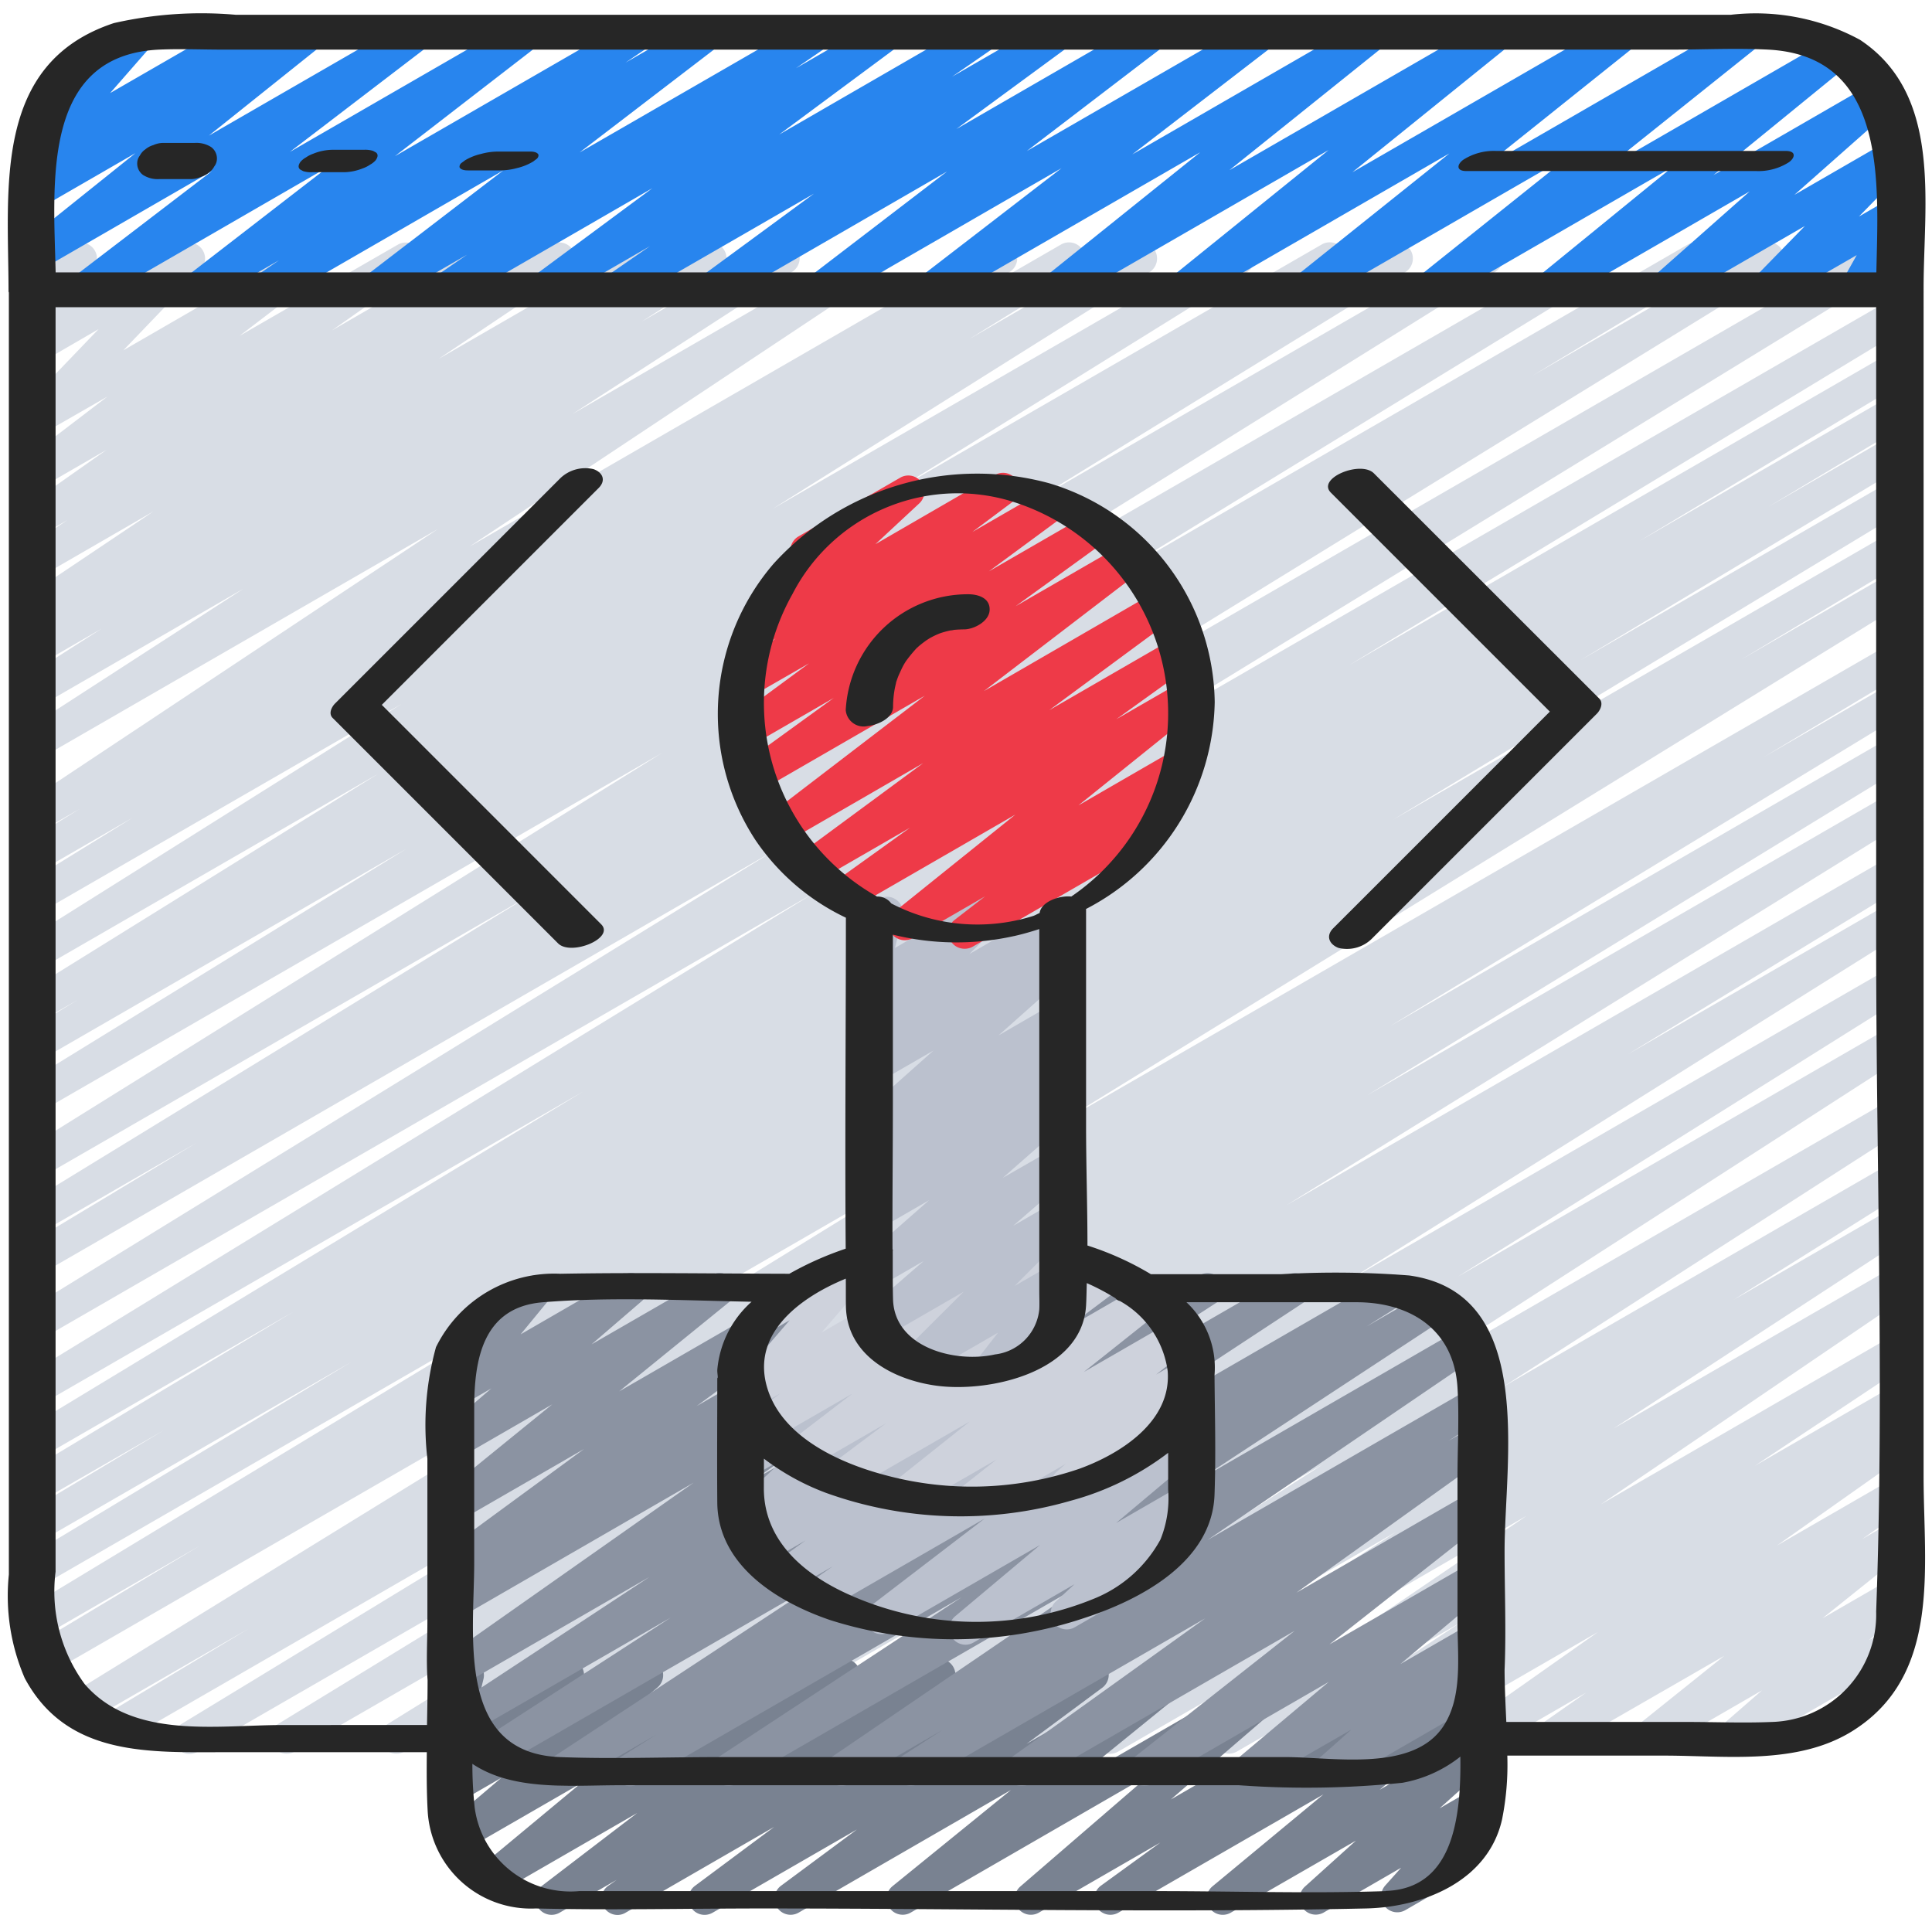
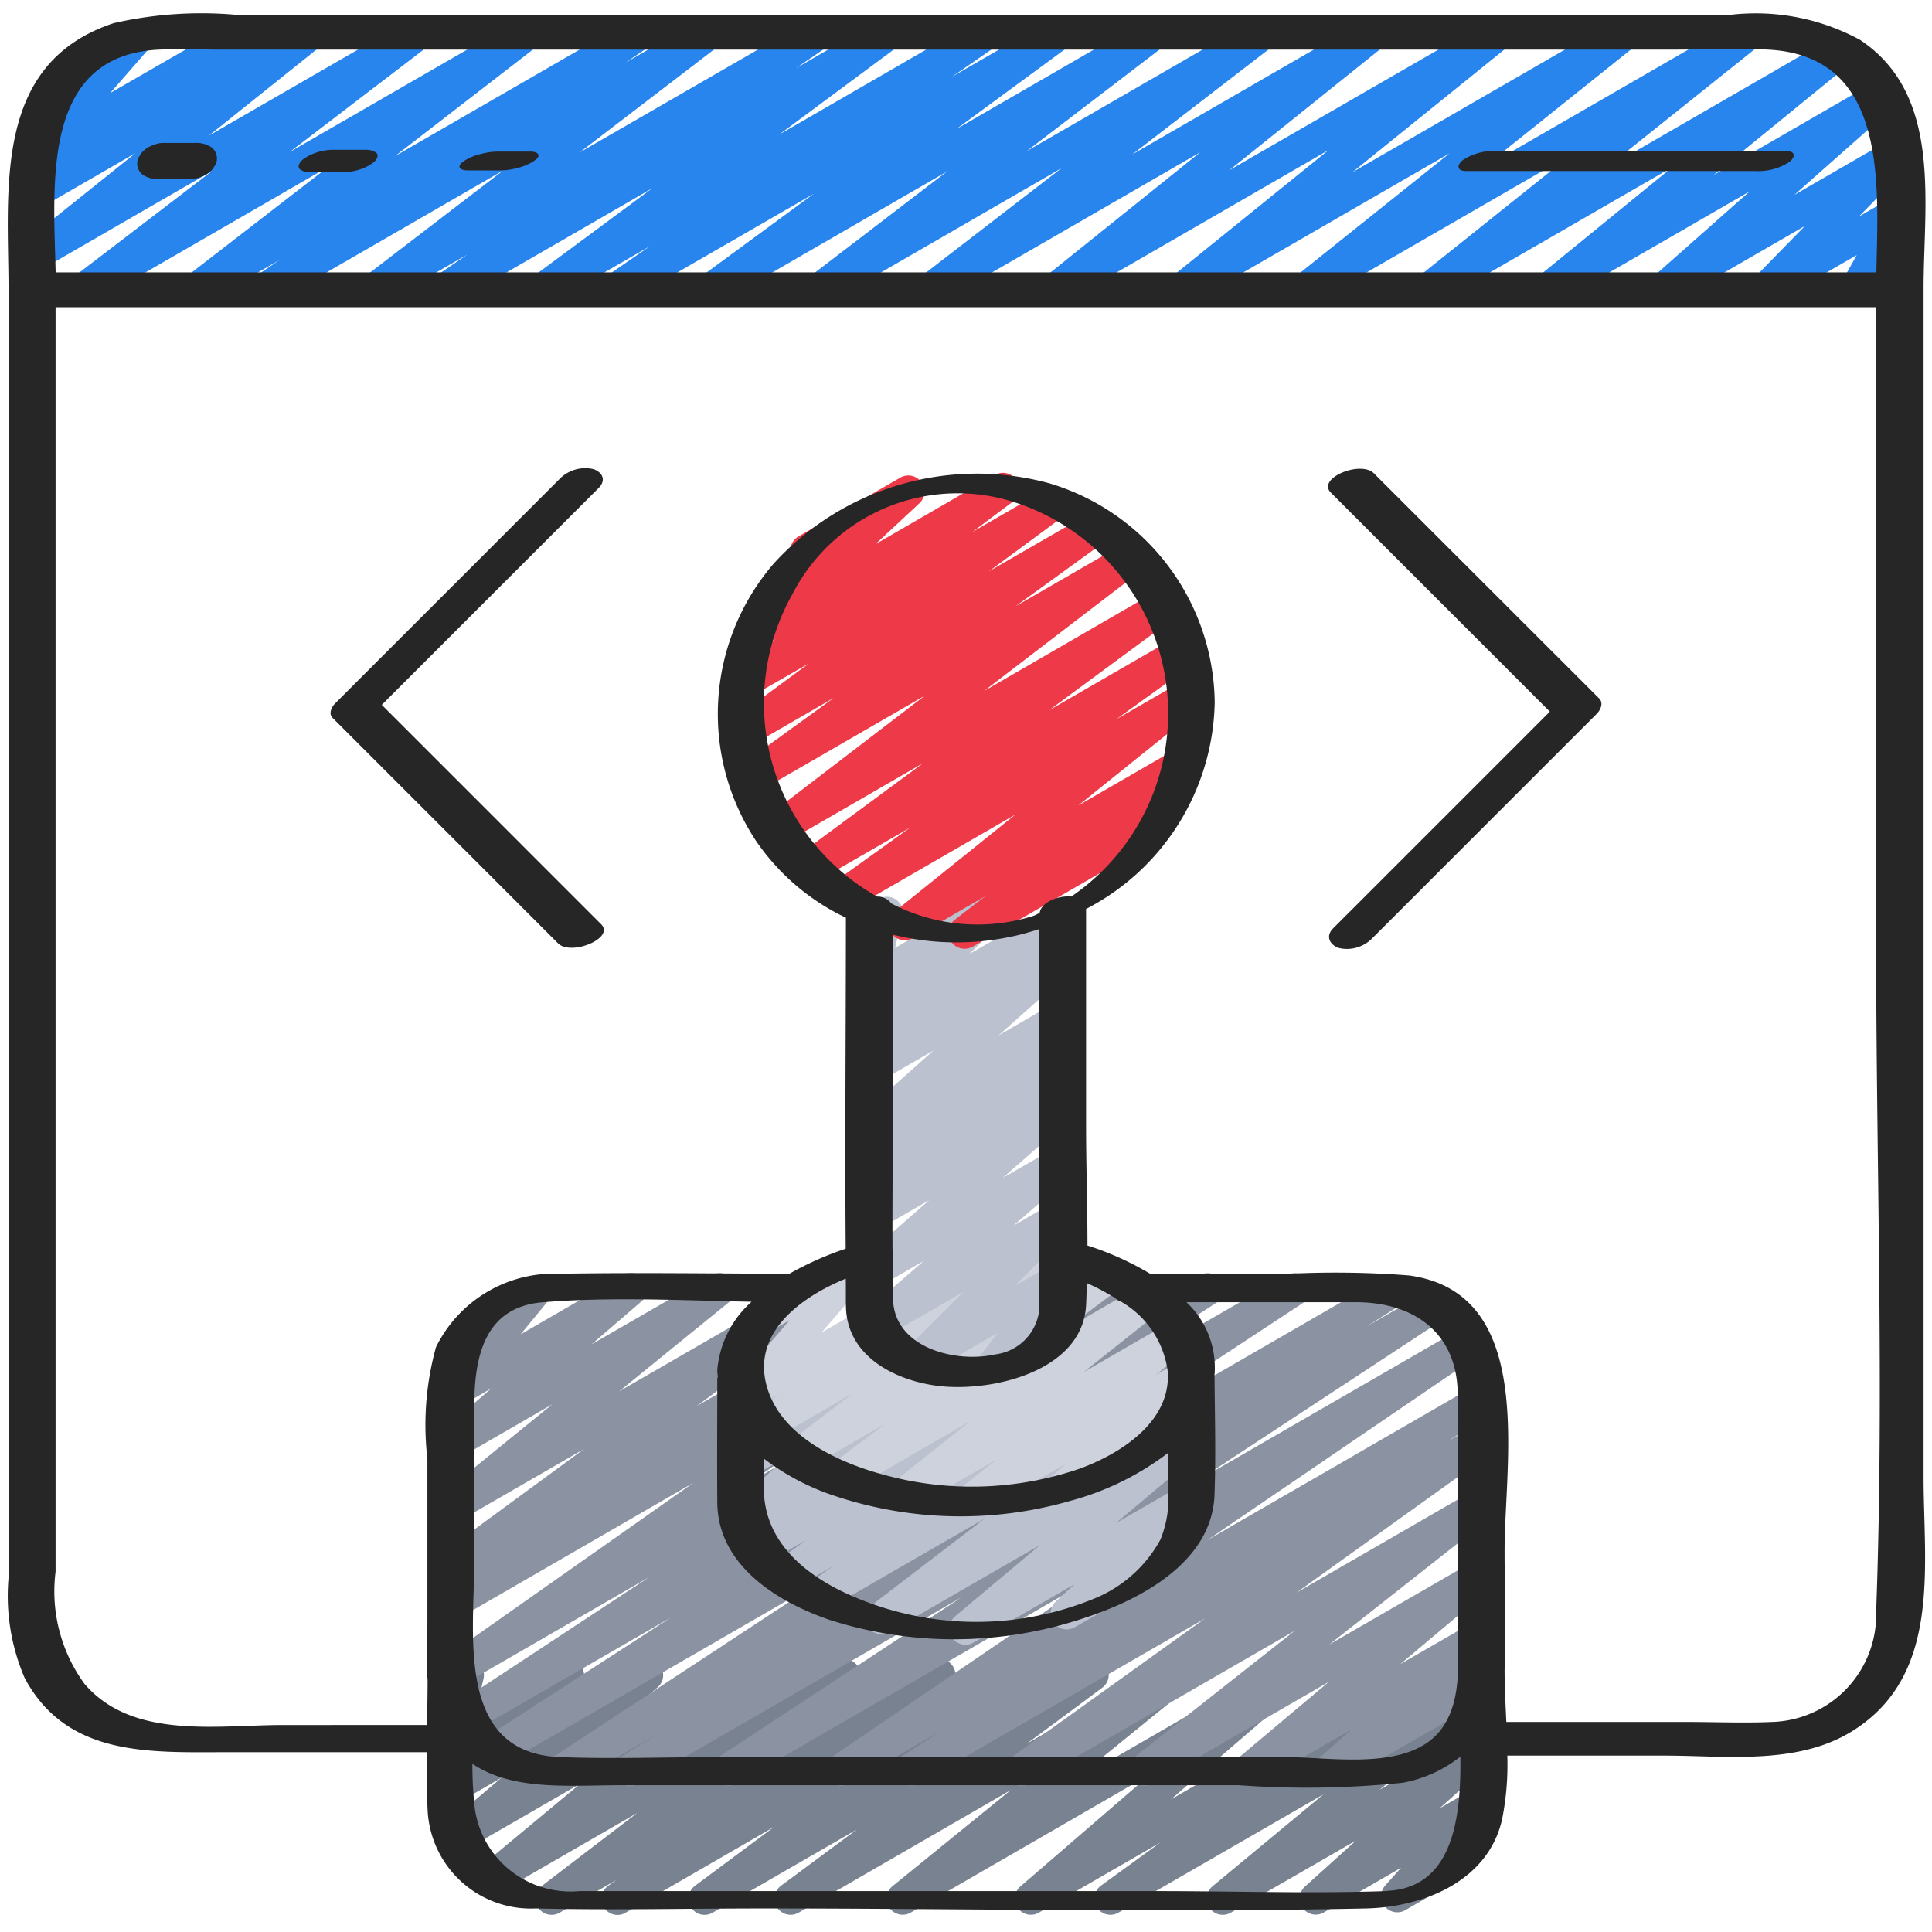
<svg xmlns="http://www.w3.org/2000/svg" id="Icons" viewBox="0 0 60 60">
  <defs>
    <style>.cls-1{fill:#d8dde5;}.cls-2{fill:#798291;}.cls-3{fill:#8b93a2;}.cls-4{fill:#bbc1ce;}.cls-5{fill:#2885ee;}.cls-6{fill:#ced2dc;}.cls-7{fill:#ee3a48;}.cls-8{fill:#262626;}</style>
  </defs>
  <title>007 - Controller Programming</title>
-   <path class="cls-1" d="M5.888,54.471a.5.5,0,0,1-.26-.927l16.086-9.79L3.8,54.1a.5.5,0,0,1-.507-.862l4.436-2.662-5,2.886a.5.5,0,0,1-.513-.858L28.766,36.25,1.606,51.93a.5.5,0,0,1-.506-.862L6.212,48l-4.87,2.811a.5.5,0,0,1-.509-.86l16-9.678L1.279,49.256A.5.5,0,0,1,.771,48.4l10.136-6.1L1.279,47.856A.5.5,0,0,1,.772,47l4.3-2.572L1.279,46.609a.5.5,0,0,1-.508-.861l8.336-5.007-7.828,4.52A.5.5,0,0,1,.771,44.4L18.1,33.905,1.278,43.614a.5.5,0,0,1-.511-.859L25.278,27.736l-24,13.856a.5.5,0,0,1-.511-.859l23.25-14.3L1.277,39.562A.5.5,0,0,1,.77,38.7l5.317-3.2-4.81,2.776a.5.5,0,0,1-.51-.859L16.472,27.8,1.277,36.57a.5.5,0,0,1-.514-.857L20.548,23.39,1.276,34.516a.5.5,0,0,1-.511-.859l11.862-7.3L1.276,32.912a.5.5,0,0,1-.509-.86l1.657-1.006-1.148.662a.5.5,0,0,1-.513-.857L11.75,24.027,1.275,30.075a.5.5,0,0,1-.515-.856l11.707-7.355L1.275,28.326a.5.5,0,0,1-.512-.859l3.36-2.074L1.275,27.037a.5.5,0,0,1-.512-.859L2.476,25.12l-1.2.693a.5.5,0,0,1-.526-.85l12.845-8.531L1.274,23.544a.5.5,0,0,1-.521-.853l6.815-4.412L1.273,21.914a.5.5,0,0,1-.519-.855l2.4-1.535L1.273,20.611a.5.5,0,0,1-.519-.855l.463-.3a.5.5,0,0,1-.472-.876l4.024-2.7L1.273,17.9a.5.5,0,0,1-.527-.849l1.348-.9-.822.474a.5.5,0,0,1-.538-.841L3.31,13.97,1.272,15.146a.5.5,0,0,1-.553-.83l2.618-2L1.272,13.5a.5.5,0,0,1-.61-.779l2.4-2.5L1.271,11.261a.5.5,0,0,1-.691-.668l.735-1.38a.5.5,0,0,1-.236-.933L2.263,7.6a.5.5,0,0,1,.691.668l-.67,1.256L5.619,7.6a.5.5,0,0,1,.61.78l-2.4,2.5L9.506,7.6a.5.5,0,0,1,.554.83l-2.62,2L12.352,7.6a.5.5,0,0,1,.538.842l-2.575,1.816,4.6-2.658a.5.5,0,0,1,.527.849L14.1,9.339l3.023-1.745a.5.5,0,0,1,.528.848l-4.031,2.705,6.154-3.553a.5.5,0,0,1,.52.855l-.384.245,1.9-1.1a.5.5,0,0,1,.52.854l-2.4,1.538,4.143-2.393a.5.5,0,0,1,.522.853l-6.812,4.409L26.9,7.593a.5.5,0,0,1,.527.849L14.582,16.975,30.834,7.592a.5.5,0,0,1,.513.859L29.648,9.5l3.306-1.908a.5.5,0,0,1,.513.858L30.1,10.53l5.089-2.938a.5.5,0,0,1,.516.856L24,15.8,38.219,7.591a.5.5,0,0,1,.513.858L27.743,15.273,41.05,7.591a.5.5,0,0,1,.51.86l-1.649,1L43.136,7.59a.5.5,0,0,1,.511.859l-11.862,7.3L45.914,7.59a.5.5,0,0,1,.515.857L26.651,20.766,49.474,7.589a.5.5,0,0,1,.51.86l-15.7,9.615L52.426,7.589a.5.5,0,0,1,.508.861L47.59,11.668l7.067-4.08a.5.5,0,0,1,.512.859l-23.246,14.3L57.894,7.75a.5.5,0,0,1,.511.86L33.9,23.624,58.72,9.3a.5.5,0,0,1,.509.861L41.9,20.657,58.72,10.943a.5.5,0,0,1,.508.862l-8.318,5,7.81-4.509a.5.5,0,0,1,.507.862l-4.316,2.585,3.809-2.2a.5.5,0,0,1,.508.861L49.075,20.507l9.645-5.569a.5.5,0,0,1,.509.861L43.254,25.462,58.72,16.533a.5.5,0,0,1,.507.862l-5.155,3.089L58.72,17.8a.5.5,0,0,1,.512.859L32.688,35.009,58.72,19.979a.5.5,0,0,1,.507.862L54.779,23.51l3.941-2.276a.5.5,0,0,1,.509.861L43.161,31.873,58.72,22.89a.5.5,0,0,1,.51.86L42.461,34.014,58.72,24.626a.5.5,0,0,1,.513.858L39.957,37.426,58.72,26.593a.5.5,0,0,1,.51.86l-8.661,5.281,8.151-4.705a.5.5,0,0,1,.515.857L41.821,39.8l16.9-9.757a.5.5,0,0,1,.515.857L45.274,39.649l13.447-7.763a.5.5,0,0,1,.52.852L42.832,43.314l15.889-9.172a.5.5,0,0,1,.52.853L46.686,43.066l12.035-6.948a.5.5,0,0,1,.516.856l-5.4,3.394,4.879-2.816a.5.5,0,0,1,.523.851L50.1,44.369l8.62-4.976a.5.5,0,0,1,.531.845l-9.535,6.481,9-5.2a.5.5,0,0,1,.526.849L54.5,45.521l4.22-2.437a.5.5,0,0,1,.523.852l-.582.378.059-.033a.5.5,0,0,1,.538.842L55.182,48l3.539-2.043a.5.5,0,0,1,.536.843l-1.42.993.884-.51a.5.5,0,0,1,.562.824L56.6,50.257l2.126-1.228a.5.5,0,0,1,.578.811l-1.265,1.1.514-.3a.5.5,0,0,1,.5.865l-5.017,2.9a.5.5,0,0,1-.578-.81l1.263-1.1-3.3,1.907a.5.5,0,0,1-.562-.823l2.688-2.155L48.379,54.4a.5.5,0,0,1-.537-.842l1.415-.99L46.083,54.4a.5.5,0,0,1-.538-.841l4.081-2.875L43.187,54.4a.5.5,0,0,1-.523-.851l.57-.372L41.115,54.4a.5.5,0,0,1-.526-.849L45.34,50.4l-6.934,4a.5.5,0,0,1-.531-.845l9.534-6.48L34.721,54.4a.5.5,0,0,1-.524-.851l9.144-5.966L31.532,54.4a.5.5,0,0,1-.516-.855L36.4,50.156,29.05,54.4a.5.5,0,0,1-.521-.853l12.554-8.07L25.625,54.4a.5.5,0,0,1-.521-.852L41.51,42.978,21.719,54.4a.5.5,0,0,1-.516-.856L35.168,44.8,18.533,54.4a.5.5,0,0,1-.515-.856L35.43,42.63,15.038,54.4a.5.5,0,0,1-.511-.859l8.662-5.282L12.551,54.4a.5.5,0,0,1-.514-.857L31.312,41.605,9.145,54.4a.5.5,0,0,1-.511-.859L25.407,43.278,6.138,54.4A.5.5,0,0,1,5.888,54.471Z" />
  <path class="cls-2" d="M19.179,59.471a.5.5,0,0,1-.285-.91l.255-.179L17.38,59.4a.5.5,0,0,1-.554-.83l2.963-2.266-4.28,2.47a.5.5,0,0,1-.57-.817l3.089-2.566-3.545,2.045a.5.5,0,0,1-.574-.813l1.658-1.409-1.287.743a.5.5,0,0,1-.6-.791l.714-.693-.116.066a.5.5,0,0,1-.736-.55l.292-1.213a.491.491,0,0,1-.238-.211.5.5,0,0,1,.182-.682l.5-.289a.5.5,0,0,1,.737.549l-.229.948,2.6-1.5a.5.5,0,0,1,.6.791l-.715.694,2.577-1.487a.5.5,0,0,1,.574.813l-1.658,1.408,3.854-2.224a.5.5,0,0,1,.569.817L20.1,54.974l5.869-3.388a.5.5,0,0,1,.554.83l-2.96,2.265,5.365-3.1a.5.5,0,0,1,.535.843l-.254.177,1.771-1.022a.5.5,0,0,1,.548.834l-2.461,1.831,4.622-2.667a.5.5,0,0,1,.547.834l-2.358,1.748,4.478-2.585a.5.5,0,0,1,.565.82l-3.684,2.992,6.608-3.815a.5.5,0,0,1,.576.812l-4.057,3.5,7.468-4.312a.5.5,0,0,1,.544.837l-1.853,1.345,3.2-1.846a.5.5,0,0,1,.569.818l-3.447,2.859,2.879-1.662a.5.5,0,0,1,.585.8l-1.6,1.437,1.007-.581a.5.5,0,0,1,.623.766l-.859.961a.491.491,0,0,1,.271.222.5.5,0,0,1-.183.683l-1.924,1.111a.5.5,0,0,1-.624-.765l.494-.552L41.1,59.4a.5.5,0,0,1-.585-.8l1.595-1.438L38.223,59.4a.5.5,0,0,1-.57-.817L41.1,55.727,34.732,59.4a.5.5,0,0,1-.544-.837l1.848-1.341L32.261,59.4a.5.5,0,0,1-.576-.811l4.057-3.5L28.279,59.4a.5.5,0,0,1-.565-.82l3.682-2.99L24.8,59.4a.5.5,0,0,1-.548-.834l2.361-1.75L22.133,59.4a.5.5,0,0,1-.549-.834l2.457-1.829L19.429,59.4A.493.493,0,0,1,19.179,59.471Z" />
  <path class="cls-3" d="M19.574,55.471a.5.5,0,0,1-.265-.924l1.08-.679L17.729,55.4a.5.5,0,0,1-.524-.85l8.286-5.447-9.908,5.721a.5.5,0,0,1-.521-.852l5.763-3.733L14.655,53.8a.5.5,0,0,1-.525-.851l6.037-3.974-5.887,3.4a.5.5,0,0,1-.538-.842l7.8-5.488L14.28,50.24a.5.5,0,0,1-.524-.85l.426-.28a.5.5,0,0,1-.448-.88L18.138,45l-3.859,2.227a.5.5,0,0,1-.565-.821l3.437-2.793-2.872,1.659a.5.5,0,0,1-.576-.812l1.556-1.341-.98.565a.5.5,0,0,1-.635-.75l.992-1.206a.5.5,0,0,1-.208-.931l1.933-1.116a.5.5,0,0,1,.636.75l-.829,1.009L19.351,39.6a.5.5,0,0,1,.576.811L18.372,41.75,22.1,39.6a.5.5,0,0,1,.565.82L19.229,43.21,25.486,39.6a.5.5,0,0,1,.546.836l-4.4,3.233,7.05-4.07a.5.5,0,0,1,.524.85l-.256.168L30.716,39.6a.5.5,0,0,1,.538.841l-7.8,5.49L34.417,39.6a.5.5,0,0,1,.525.85L28.9,44.423,37.264,39.6a.5.5,0,0,1,.521.852l-5.763,3.733L39.964,39.6a.5.5,0,0,1,.524.85l-8.283,5.445,10.81-6.242a.5.5,0,0,1,.515.857l-1.095.688,1.884-1.088a.5.5,0,0,1,.525.851L37.326,45.9l8.055-4.65a.5.5,0,0,1,.531.846L37.5,47.826l8.22-4.745a.5.5,0,0,1,.521.853l-1.256.813.735-.424a.5.5,0,0,1,.541.839l-6,4.3,5.456-3.149a.5.5,0,0,1,.559.825l-4.986,3.929,4.428-2.555a.5.5,0,0,1,.571.815l-2.8,2.353,2.233-1.288a.5.5,0,0,1,.582.806l-.993.882.347-.2a.5.5,0,1,1,.5.865l-4.6,2.657a.5.5,0,0,1-.582-.806l.992-.882L39.039,55.4a.5.5,0,0,1-.571-.815l2.8-2.353L35.783,55.4a.5.5,0,0,1-.559-.825l4.984-3.929L31.973,55.4a.5.5,0,0,1-.541-.839l5.994-4.3-8.9,5.136a.5.5,0,0,1-.521-.852l1.263-.818L26.376,55.4a.5.5,0,0,1-.531-.845l8.412-5.732L22.864,55.4a.5.5,0,0,1-.524-.85l7.522-4.945L19.824,55.4A.5.5,0,0,1,19.574,55.471Z" />
  <path class="cls-4" d="M29.984,51.078a.5.5,0,0,1-.321-.883L32.3,47.982l-4.679,2.7a.5.5,0,0,1-.554-.83l3.516-2.694-4.9,2.828a.5.5,0,0,1-.538-.842l.718-.5-1.255.724a.5.5,0,0,1-.544-.837l.951-.69-1.177.679a.5.5,0,0,1-.549-.834l.453-.337-.32.184a.5.5,0,0,1-.592-.8l1.593-1.489L23.28,45.9a.5.5,0,0,1-.6-.79l.309-.3a.5.5,0,0,1-.438-.642l.239-.8a.5.5,0,0,1-.011-.872l.5-.29a.5.5,0,0,1,.729.576l-.14.465L25.684,42.2a.5.5,0,0,1,.6.79l-.054.054L27.7,42.2a.5.5,0,0,1,.592.8L26.7,44.485l3.976-2.3a.5.5,0,0,1,.549.834l-.45.334L32.8,42.186a.5.5,0,0,1,.544.836l-.95.69,2.653-1.531a.5.5,0,0,1,.538.841l-.723.508,1.855-1.07a.5.5,0,0,1,.553.829l-3.515,2.694,2.963-1.71a.5.5,0,0,1,.571.816L34.659,47.3l2.062-1.19a.5.5,0,0,1,.59.8l-1.02.944a.5.5,0,0,1,.139.92l-3.05,1.761a.5.5,0,0,1-.59-.8l.578-.535-3.134,1.809A.491.491,0,0,1,29.984,51.078Z" />
  <path class="cls-5" d="M2.586,9.5a.5.5,0,0,1-.3-.9l4.3-3.289-5.3,3.06a.5.5,0,0,1-.562-.824L4.206,4.756,1.279,6.446a.5.5,0,0,1-.55-.832l.376-.284a.488.488,0,0,1-.434-.181A.5.5,0,0,1,.682,4.5L2.016,2.978a.494.494,0,0,1-.476-.249.5.5,0,0,1,.183-.683L4.032.713a.5.5,0,0,1,.626.762L3.421,2.89,7.393.6a.5.5,0,0,1,.55.832l-.085.064L9.411.6a.5.5,0,0,1,.563.823L6.486,4.212,12.748.6a.5.5,0,0,1,.554.83l-4.3,3.288L16.139.6a.5.5,0,0,1,.555.828L12.265,4.85,19.63.6a.5.5,0,0,1,.532.846l-.737.5L21.762.6a.5.5,0,0,1,.554.83L18,4.735,25.168.6a.5.5,0,0,1,.533.845l-.983.674L27.35.6a.5.5,0,0,1,.547.835l-3.7,2.744L30.392.6a.5.5,0,0,1,.534.844l-1.36.939L32.655.6a.5.5,0,0,1,.546.836L29.7,4.007,35.6.6a.5.5,0,0,1,.553.83L31.888,4.691,38.979.6a.5.5,0,0,1,.555.829l-4.37,3.366L42.432.6a.5.5,0,0,1,.562.823L38.18,5.285,46.3.6a.5.5,0,0,1,.564.822L42,5.349,50.23.6a.5.5,0,0,1,.563.823L46.012,5.246,54.063.6a.5.5,0,0,1,.563.823L49.851,5.239l6.964-4.021a.5.5,0,0,1,.567.82l-4.17,3.4,4.934-2.849a.5.5,0,0,1,.581.808l-3,2.654,2.96-1.709a.5.5,0,0,1,.608.782l-1.563,1.6,1-.578a.5.5,0,0,1,.687.677l-.485.871a.507.507,0,0,1,.493.246.5.5,0,0,1-.183.683L57.9,9.4a.5.5,0,0,1-.686-.677l.448-.8L55.1,9.4a.5.5,0,0,1-.609-.782l1.562-1.6L51.918,9.407a.5.5,0,0,1-.581-.808l3-2.654-6,3.464a.5.5,0,0,1-.567-.821l4.17-3.4L44.625,9.411a.5.5,0,0,1-.563-.824l4.776-3.818L40.794,9.413a.5.5,0,0,1-.563-.824l4.782-3.825L36.958,9.415a.5.5,0,0,1-.564-.823L41.26,4.661,33.022,9.417a.5.5,0,0,1-.562-.824l4.814-3.864L29.151,9.418a.5.5,0,0,1-.554-.829l4.369-3.366L25.7,9.42a.5.5,0,0,1-.553-.83L29.41,5.326l-7.094,4.1a.5.5,0,0,1-.545-.836l3.506-2.575L19.366,9.424a.5.5,0,0,1-.534-.845l1.356-.936L17.1,9.425a.5.5,0,0,1-.548-.835L20.26,5.845l-6.2,3.581a.5.5,0,0,1-.534-.845l.981-.672L11.873,9.428a.5.5,0,0,1-.555-.83l4.317-3.309L8.464,9.429a.5.5,0,0,1-.532-.846l.734-.5L6.33,9.431A.5.5,0,0,1,5.774,8.6l4.431-3.425L2.836,9.432A.491.491,0,0,1,2.586,9.5Z" />
  <path class="cls-6" d="M30.19,47.063a.5.5,0,0,1-.309-.893l1.067-.843-2.616,1.51a.5.5,0,0,1-.561-.824l2.347-1.867-3.756,2.167a.5.5,0,0,1-.55-.833l1.7-1.275-2.467,1.424a.5.5,0,0,1-.555-.829l1.98-1.518-2.468,1.424a.5.5,0,0,1-.555-.829l.778-.6-.758.438a.5.5,0,0,1-.629-.759L24.525,41l-.421.243a.5.5,0,1,1-.5-.865l2.969-1.715a.5.5,0,0,1,.629.759l-1.685,1.959L30.343,38.6a.5.5,0,0,1,.554.829l-.775.595L32.591,38.6a.5.5,0,0,1,.555.829L31.17,40.939l3.081-1.778a.5.5,0,0,1,.55.833l-1.7,1.277,2.344-1.354a.5.5,0,0,1,.562.824l-2.348,1.867,2.758-1.591a.5.5,0,0,1,.56.825l-1.073.846.8-.463a.5.5,0,0,1,.585.8l-.938.846a.5.5,0,0,1,.077.9l-3.05,1.761a.5.5,0,0,1-.585-.8l.3-.269L30.44,47A.493.493,0,0,1,30.19,47.063Z" />
  <path class="cls-4" d="M30.779,42.975a.5.5,0,0,1-.393-.808l.608-.779L28.73,42.694a.5.5,0,0,1-.6-.786l1.8-1.794-2.488,1.437a.5.5,0,0,1-.578-.811l1.822-1.578-1.4.808a.5.5,0,0,1-.58-.809l2.148-1.887-1.568.905a.5.5,0,0,1-.562-.823l.835-.67-.273.157a.5.5,0,0,1-.564-.822l.989-.8-.425.245a.5.5,0,0,1-.582-.806l2.285-2.034-1.7.982a.5.5,0,0,1-.557-.827l.395-.307a.506.506,0,0,1-.485-.189.5.5,0,0,1,.045-.658l.947-.942-.345.2a.5.5,0,0,1-.736-.549l.3-1.234a.492.492,0,0,1-.242-.212.5.5,0,0,1,.182-.683l.5-.291a.5.5,0,0,1,.737.548l-.234.974L30.452,27.9a.5.5,0,0,1,.6.788l-.947.94,2.612-1.507a.5.5,0,0,1,.557.827l-.4.308a.5.5,0,0,1,.421.866l-2.285,2.034,1.7-.983a.5.5,0,0,1,.564.821l-.989.8.425-.245a.5.5,0,0,1,.562.822l-.835.671.273-.157a.5.5,0,0,1,.58.808l-2.148,1.887,1.568-.9a.5.5,0,0,1,.577.81l-1.821,1.578,1.244-.718a.5.5,0,0,1,.6.786l-1.8,1.8,1.2-.69a.5.5,0,0,1,.643.741l-.674.863a.489.489,0,0,1,.494.246.5.5,0,0,1-.183.683l-1.973,1.138A.49.49,0,0,1,30.779,42.975Z" />
  <path class="cls-7" d="M29.958,29.464a.5.5,0,0,1-.306-.9l.939-.726-2.239,1.293a.5.5,0,0,1-.564-.823l3.745-3.01-5.08,2.933a.5.5,0,0,1-.542-.839l2.352-1.688-2.909,1.679a.5.5,0,0,1-.547-.835l3.865-2.85L24.4,26.168a.5.5,0,0,1-.553-.83l4.873-3.732-5.082,2.935a.5.5,0,0,1-.543-.838l2.8-2.029L23.373,23.13a.5.5,0,0,1-.546-.836l2.3-1.694-1.741,1a.5.5,0,0,1-.55-.834l1.255-.938-.333.193a.5.5,0,0,1-.589-.8l1.781-1.638a.5.5,0,0,1-.154-.923l3.164-1.827a.5.5,0,0,1,.589.8L27.187,16.9,30.9,14.751a.5.5,0,0,1,.55.833l-1.253.937,2.271-1.311a.5.5,0,0,1,.546.836l-2.306,1.7,3.09-1.784a.5.5,0,0,1,.543.837l-2.8,2.028L34.877,16.9a.5.5,0,0,1,.554.83l-4.875,3.733L35.9,18.371a.5.5,0,0,1,.547.836l-3.863,2.849,3.895-2.249a.5.5,0,0,1,.542.839l-2.352,1.689,2-1.152a.5.5,0,0,1,.563.822L33.49,25.013l3-1.733a.5.5,0,0,1,.556.829l-1.095.848a.5.5,0,0,1,.348.923L30.208,29.4A.5.5,0,0,1,29.958,29.464Z" />
  <path class="cls-8" d="M.275,9.09V48.9a6.452,6.452,0,0,0,.493,3.216c1.318,2.46,3.909,2.3,6.287,2.3h6.2c-.005.592-.007,1.184.024,1.772a3.212,3.212,0,0,0,3.361,3.081c2.356.056,4.72,0,7.077,0,6.228,0,12.472.134,18.7,0,1.784-.038,3.8-.847,4.231-2.766a8.643,8.643,0,0,0,.163-1.981h4.865c1.934,0,4.159.306,5.873-.776,2.75-1.735,2.19-5.1,2.19-7.882V8.948c0-2.647.59-6.011-1.975-7.711A6.794,6.794,0,0,0,53.75.459H7.321A12.266,12.266,0,0,0,3.537.717C-.247,1.965.265,5.883.265,9.052.265,9.067.274,9.075.275,9.09Zm33,18.753c-.412-.04-.947.179-.988.512-.067.026-.126.065-.195.089a5.781,5.781,0,0,1-4.414-.388.528.528,0,0,0-.442-.213,6.9,6.9,0,0,1-2.622-9.4A5.768,5.768,0,0,1,31.3,15.535,6.887,6.887,0,0,1,33.27,27.843Zm-1.783,1.228c.267-.06.527-.135.784-.218V40.107c0,.184.009.371,0,.556a1.563,1.563,0,0,1-1.375,1.4c-1.228.277-3.123-.207-3.167-1.709-.014-.5-.007-1-.01-1.5,0-.017.01-.031,0-.049l-.006-.008c-.007-1.516.011-3.034.011-4.547V29.026A8.2,8.2,0,0,0,31.487,29.071ZM26.271,40.564c.023,1.5,1.422,2.27,2.775,2.465,1.647.237,4.566-.4,4.683-2.491.013-.229.015-.46.022-.69a6.882,6.882,0,0,1,.89.47.246.246,0,0,0,.138.086,2.944,2.944,0,0,1,1.484,2.17c.128,1.569-1.463,2.576-2.743,3.04a10.313,10.313,0,0,1-6.02.2c-1.4-.369-3.168-1.159-3.655-2.656-.556-1.708.968-2.852,2.422-3.449C26.271,39.993,26.266,40.279,26.271,40.564ZM23.724,45.3a7.529,7.529,0,0,0,1.927,1.062,12.332,12.332,0,0,0,7.6.245,8.713,8.713,0,0,0,3.027-1.488v1.142a3.41,3.41,0,0,1-.239,1.55,4.094,4.094,0,0,1-2,1.811,9.648,9.648,0,0,1-7.546-.044c-1.434-.613-2.76-1.666-2.771-3.338C23.722,45.922,23.725,45.608,23.724,45.3Zm-1.447-2.762c-.005.082.013.156.014.236,0,.012-.015.023-.015.035,0,1.283-.01,2.567,0,3.85.014,1.947,1.85,3.087,3.5,3.652a12.716,12.716,0,0,0,7.9-.063c1.746-.57,3.967-1.737,4.042-3.827.045-1.235.009-2.477,0-3.714a2.782,2.782,0,0,0-.872-2.265h5.277c1.665,0,3.032.839,3.141,2.655.056.919,0,1.859,0,2.78v4.513c0,1.053.168,2.311-.445,3.229-.951,1.424-3.422.949-4.892.949H22.313c-1.637,0-3.289.063-4.926,0-3.237-.124-2.66-3.807-2.66-6.032v-4.8c0-1.494.256-3.138,2.122-3.292,2.133-.176,4.333-.057,6.492-.017A3.2,3.2,0,0,0,22.277,42.533Zm20.76,16.192c-2.358.08-4.733,0-7.093,0H17.987a3,3,0,0,1-3.245-2.592,12.5,12.5,0,0,1-.072-1.361c1.27.852,3.046.665,4.57.665H38.474a29.1,29.1,0,0,0,5.079-.076,4.046,4.046,0,0,0,1.8-.813C45.379,56.525,45.1,58.654,43.037,58.725Zm15.229-8.677a3.334,3.334,0,0,1-3.237,3.424c-.876.037-1.762,0-2.638,0H46.78c-.025-.549-.052-1.093-.054-1.61v0c.052-1.227,0-2.467,0-3.695,0-2.812,1-8.013-2.962-8.561a29.406,29.406,0,0,0-3.972-.04H35.741a9.3,9.3,0,0,0-1.969-.89c0-1.239-.043-2.484-.043-3.714V28.248c0-.007,0-.011-.005-.017a7.376,7.376,0,0,0,4-6.425,7.188,7.188,0,0,0-5.147-6.8,8.54,8.54,0,0,0-8.552,2.5,7.149,7.149,0,0,0-.567,8.578A7.019,7.019,0,0,0,26.27,28.5c0,3.425-.032,6.853-.006,10.279a10,10,0,0,0-1.75.779c-2.371-.005-4.745-.043-7.115,0a4.088,4.088,0,0,0-3.859,2.279,9.059,9.059,0,0,0-.267,3.465v5.078c0,.587-.038,1.2.006,1.8l0,.008c0,.459-.01.922-.018,1.384H8.786c-2.048,0-4.671.459-6.16-1.276a4.866,4.866,0,0,1-.9-3.484V9.541H58.266V29.306C58.266,36.2,58.52,43.154,58.266,50.048ZM4.939,1.541c.659-.03,1.327,0,1.987,0H51.9c1,0,2.013-.051,3.011,0,3.714.192,3.419,4.142,3.361,6.918H1.728C1.669,5.729,1.262,1.714,4.939,1.541Z" />
  <path class="cls-8" d="M4.944,5.562h1a.77.77,0,0,0,.292-.068.708.708,0,0,0,.252-.135.528.528,0,0,0,.167-.191.391.391,0,0,0,.081-.214.438.438,0,0,0-.182-.389.85.85,0,0,0-.5-.127h-1a.77.77,0,0,0-.292.068.693.693,0,0,0-.252.135.52.52,0,0,0-.167.191.391.391,0,0,0-.081.214.438.438,0,0,0,.182.389A.85.85,0,0,0,4.944,5.562Z" />
  <path class="cls-8" d="M9.414,5.314a.794.794,0,0,0,.287.034h1a1.649,1.649,0,0,0,.567-.12A1.014,1.014,0,0,0,11.5,5.11a.632.632,0,0,0,.165-.131c.052-.073.1-.171.013-.243l-.092-.05a.794.794,0,0,0-.287-.034h-1a1.649,1.649,0,0,0-.567.12A.976.976,0,0,0,9.5,4.89a.632.632,0,0,0-.165.131c-.052.073-.1.171-.013.243Z" />
  <path class="cls-8" d="M15.405,5.292h.124a2.017,2.017,0,0,0,.53-.073,1.718,1.718,0,0,0,.495-.2l.1-.075a.149.149,0,0,0,.069-.137c-.038-.088-.175-.1-.253-.1h-1a2.017,2.017,0,0,0-.53.073,1.718,1.718,0,0,0-.5.2l-.1.075a.149.149,0,0,0-.069.137c.038.088.175.1.253.1Z" />
  <path class="cls-8" d="M45.535,5.312h9a1.757,1.757,0,0,0,1.024-.275c.2-.149.218-.349-.094-.349h-9a1.757,1.757,0,0,0-1.024.275C45.241,5.112,45.223,5.312,45.535,5.312Z" />
  <path class="cls-8" d="M29.518,19.576l-.008,0C29.671,19.568,29.579,19.563,29.518,19.576Z" />
-   <path class="cls-8" d="M30.06,18.455a3.8,3.8,0,0,0-3.795,3.6.557.557,0,0,0,.675.494c.29-.029.792-.228.795-.6a3.121,3.121,0,0,1,.056-.579c.011-.053.024-.106.036-.159a.056.056,0,0,1,0-.007l0-.007c.03-.089.06-.177.1-.264s.076-.17.12-.252c.018-.035.038-.069.058-.1l.02-.034a4.438,4.438,0,0,1,.336-.412l.007-.008.084-.074q.107-.088.219-.168a.907.907,0,0,1,.1-.055l-.091.045c.035-.017.068-.04.1-.059a2.759,2.759,0,0,1,.25-.123c.036-.016.075-.028.111-.046l-.048.023c.017-.007.036-.015.05-.019a2.666,2.666,0,0,1,.266-.07l-.028,0c.054,0,.11-.015.164-.021.1-.009.2-.013.294-.014.306,0,.781-.247.795-.6C30.75,18.568,30.372,18.453,30.06,18.455Z" />
  <path class="cls-8" d="M29.194,19.667c-.055.024-.091.044,0,0Z" />
  <path class="cls-8" d="M28.869,19.827Z" />
  <path class="cls-8" d="M11.857,21.89l6.734-6.734c.236-.236.129-.483-.157-.586a1.121,1.121,0,0,0-1.025.274l-7,7c-.11.11-.215.316-.078.453l7,7c.4.4,1.773-.159,1.338-.594Z" />
  <path class="cls-8" d="M42.668,14.7c-.41-.41-1.786.153-1.336.6q3.4,3.4,6.8,6.8-3.363,3.365-6.728,6.728c-.239.239-.122.5.163.61a1.1,1.1,0,0,0,1.025-.274l7-7c.112-.113.212-.332.074-.47Z" />
</svg>